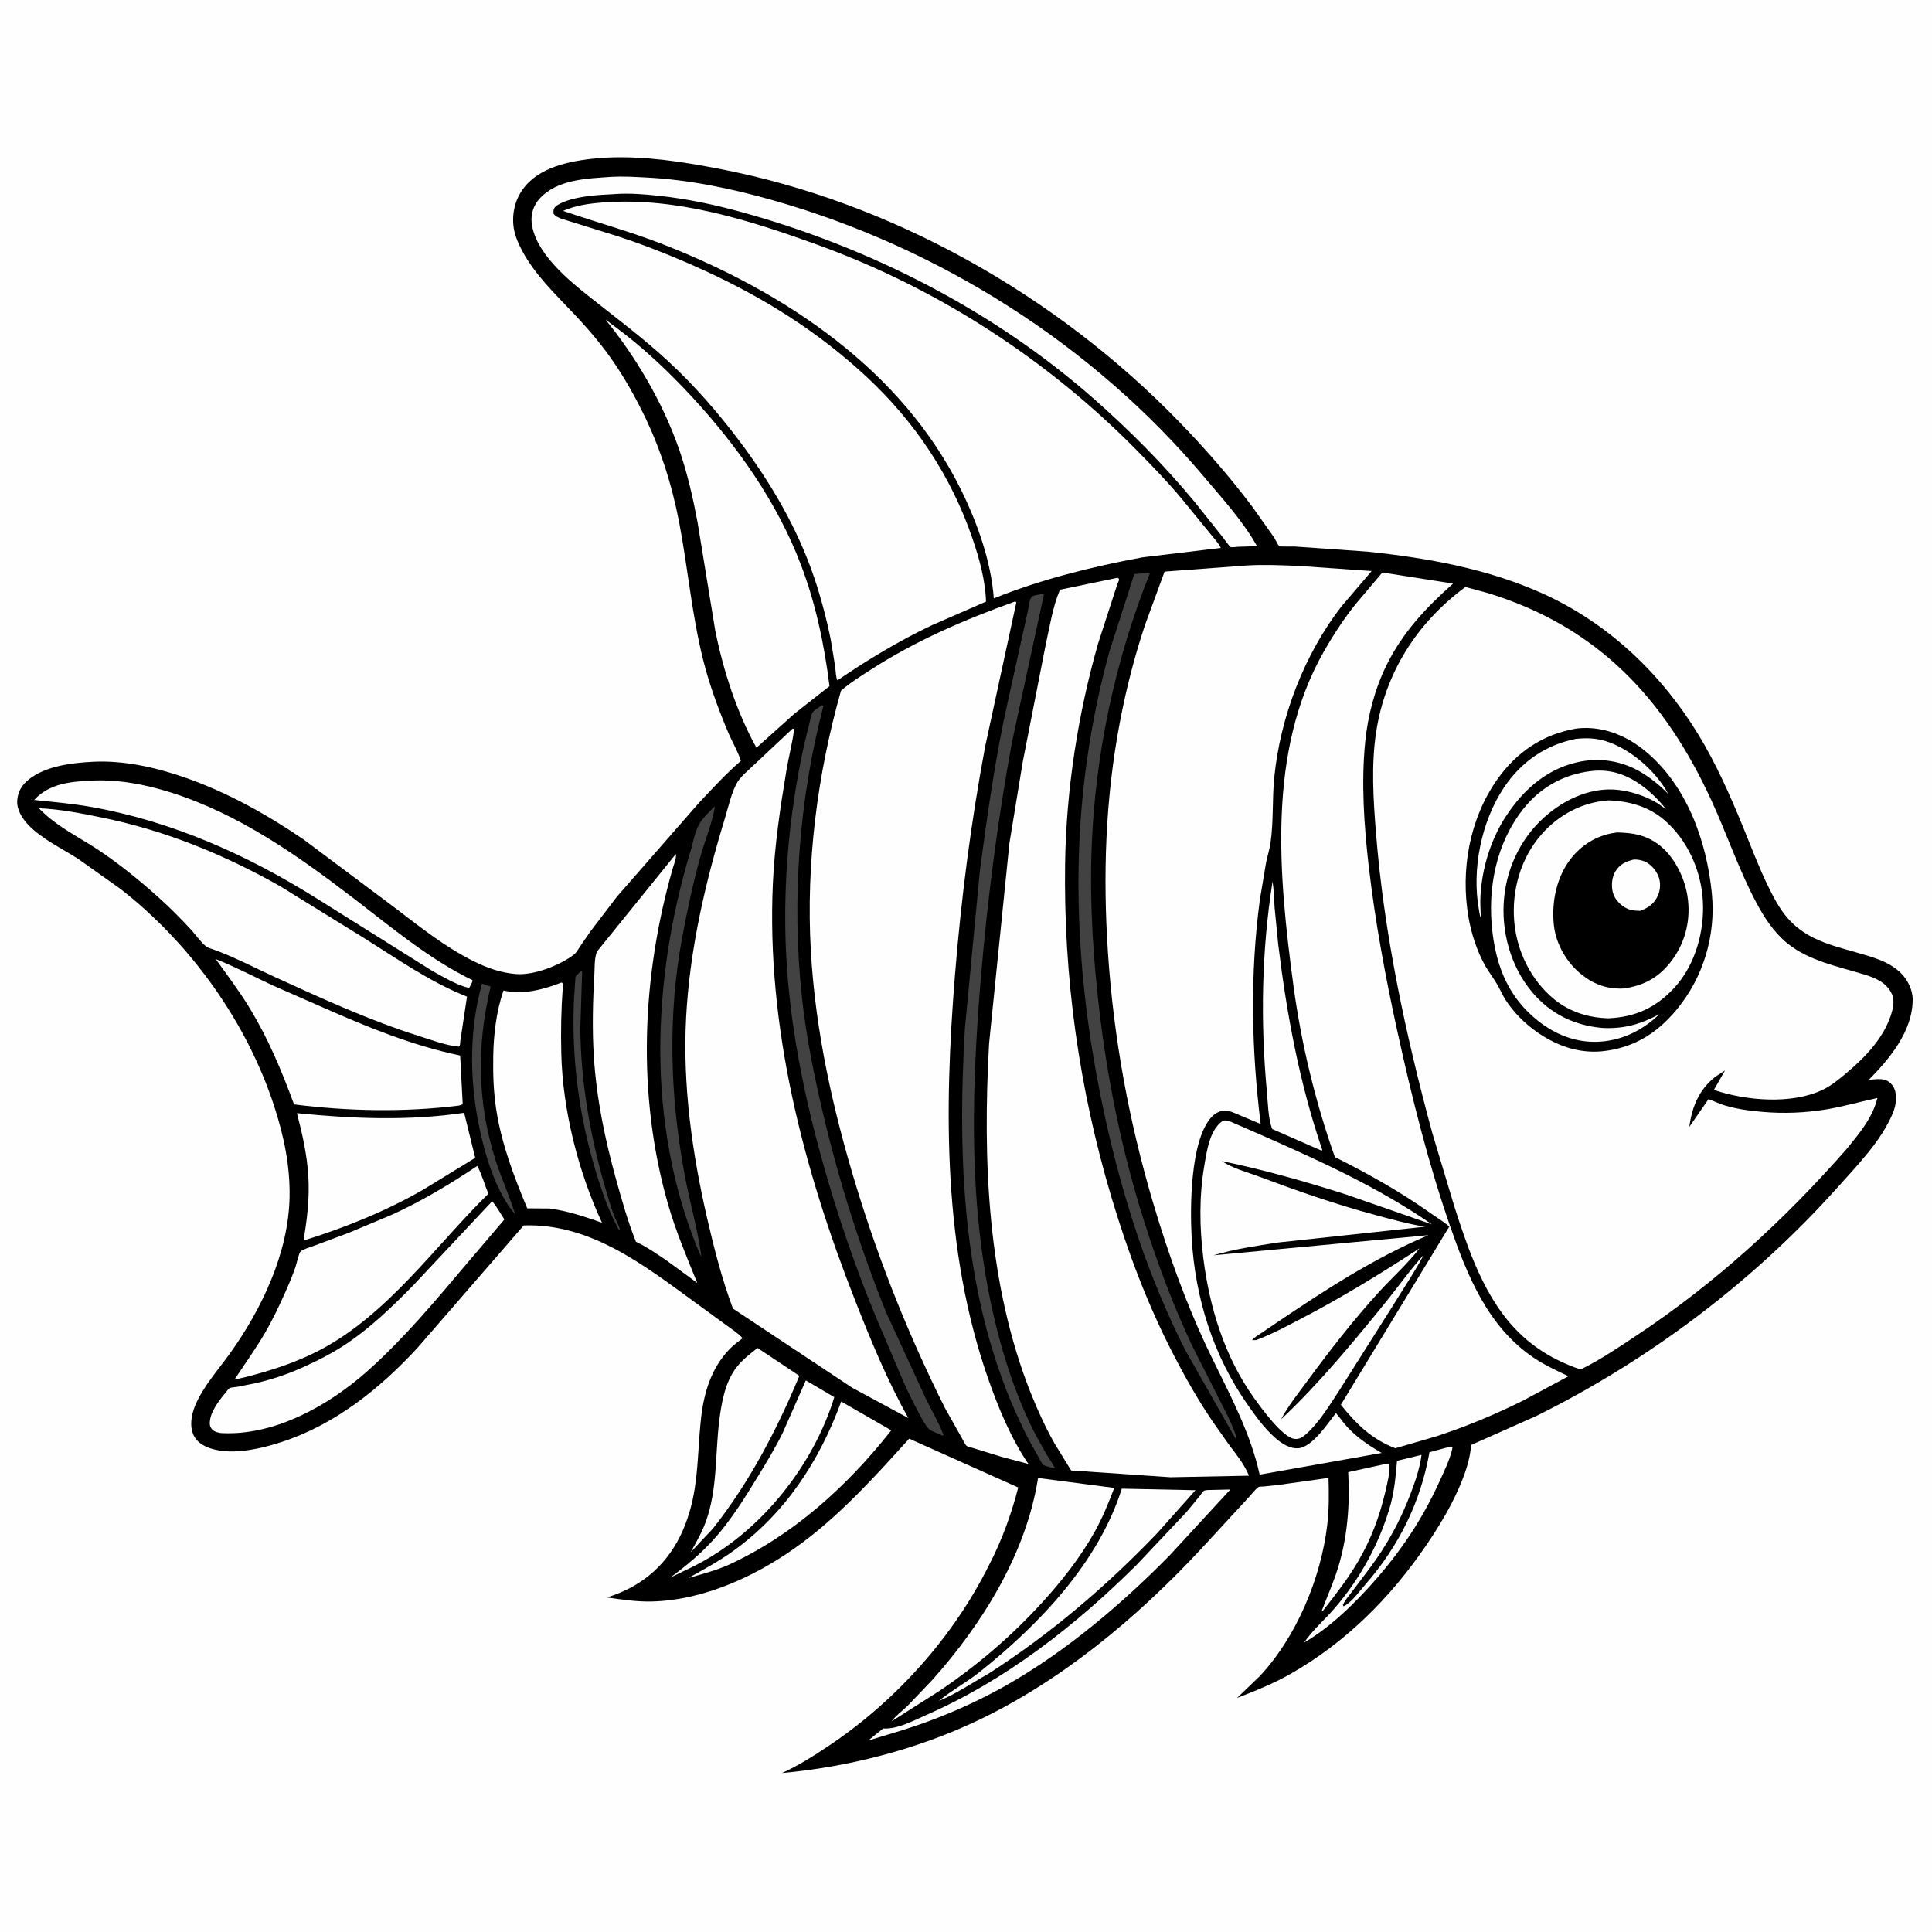
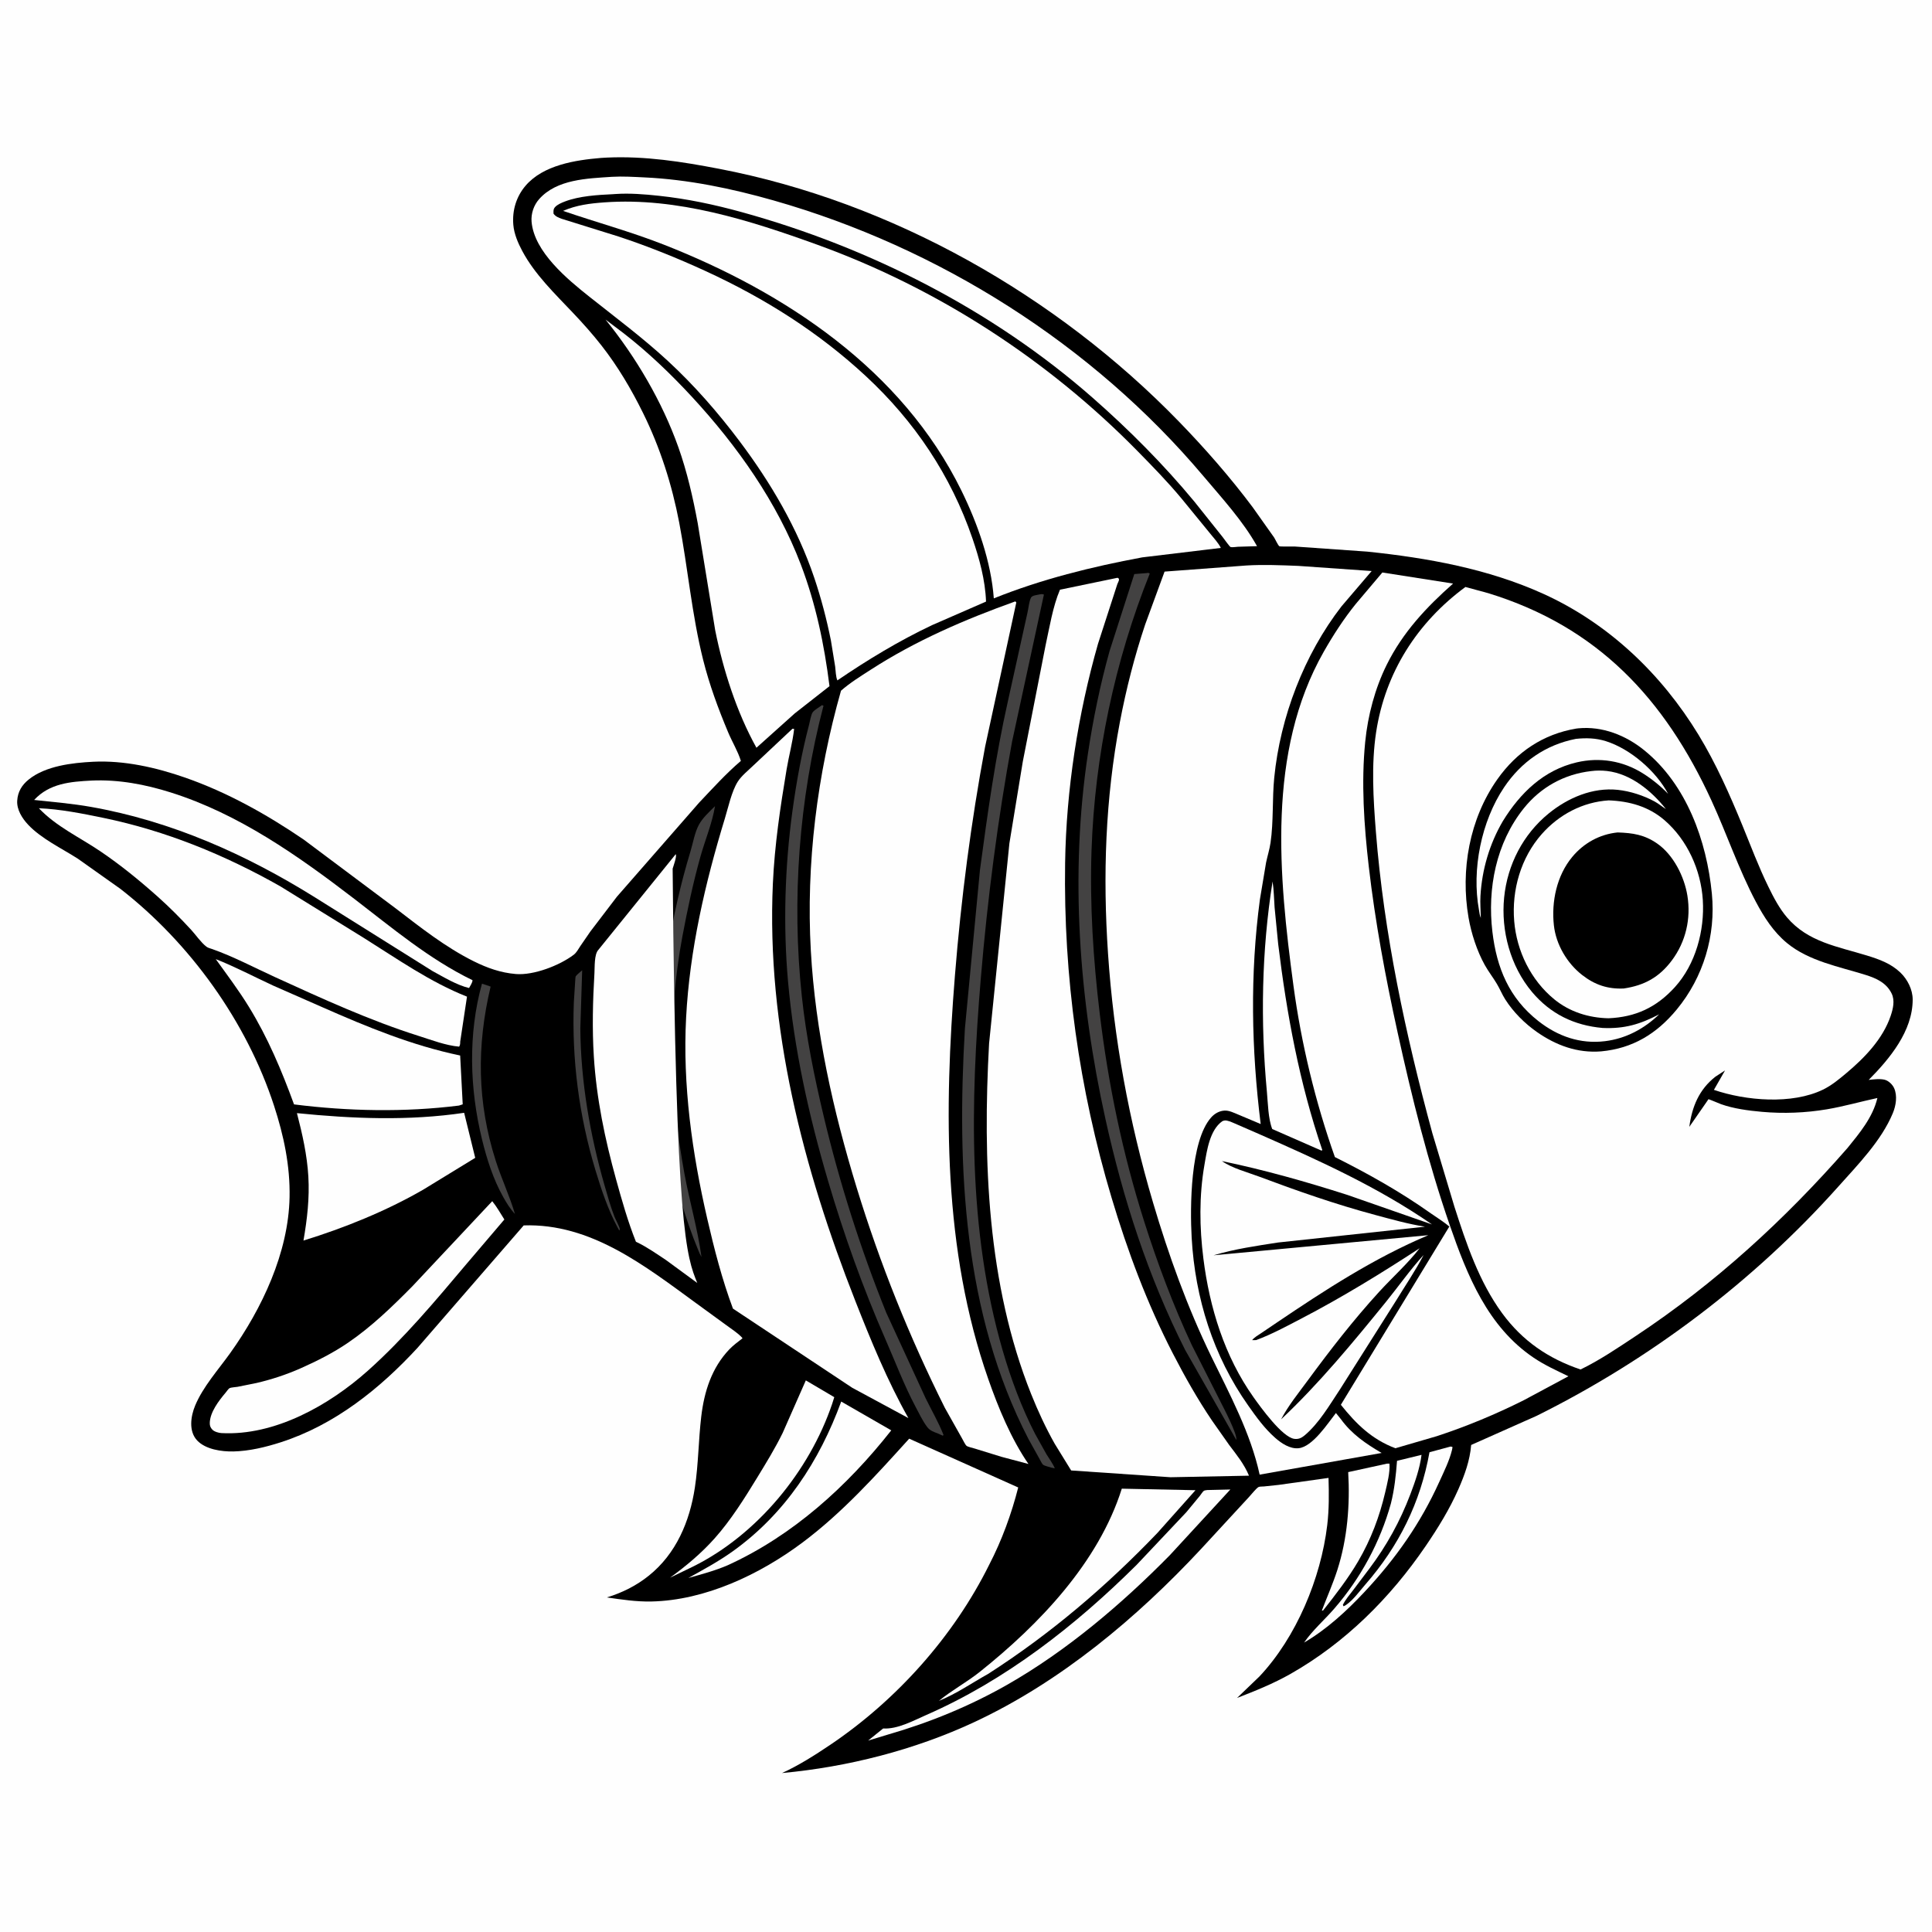
<svg xmlns="http://www.w3.org/2000/svg" version="1.1" style="display: block;" viewBox="0 0 2048 2048" width="1024" height="1024">
  <path transform="translate(0,0)" fill="rgb(254,254,254)" d="M -0 -0 L 2048 0 L 2048 2048 L -0 2048 L -0 -0 z" />
  <path transform="translate(0,0)" fill="rgb(0,0,0)" d="M 637.148 167.41 L 643.647 167.033 C 683.927 165.262 722.633 171.339 762 178.887 C 945.529 214.076 1119.83 313.155 1249.57 446.737 C 1277.18 475.168 1304.09 505.879 1327.85 537.634 L 1350.56 569.677 C 1351.71 571.431 1354.7 577.997 1356.13 579.027 C 1356.9 579.589 1370.31 579.24 1372.5 579.332 L 1449.42 584.746 C 1512.98 591.36 1577.44 602.929 1635.97 629.473 C 1705.1 660.827 1761.17 714.346 1800.5 778.93 C 1819.02 809.336 1833.66 842.42 1847.15 875.293 C 1856.01 896.9 1864.23 918.903 1874.5 939.896 C 1880.04 951.224 1886.08 962.841 1894.3 972.5 C 1916.56 998.655 1947.82 1003.3 1979.01 1012.9 C 1992.04 1016.91 2004.39 1021.3 2014.44 1030.9 C 2021.98 1038.11 2027.53 1048.98 2027.52 1059.58 C 2027.52 1092.96 2003.16 1122.31 1980.91 1144.74 C 1986.14 1144.18 1992.73 1143.29 1997.87 1144.59 C 2001.98 1145.62 2006.16 1149.69 2007.86 1153.5 C 2011.49 1161.63 2009.78 1172.03 2006.5 1179.94 C 1994.4 1209.14 1969.49 1234.54 1948.63 1257.89 C 1859.27 1357.96 1749.07 1441.15 1628.94 1500.83 L 1559.49 1531.73 C 1558.19 1548.15 1552.62 1563.43 1546.04 1578.41 C 1536.63 1599.82 1524.26 1619.84 1511.11 1639.11 C 1473.68 1693.93 1425.98 1741.48 1367.95 1774.44 C 1349.92 1784.68 1330.62 1792.43 1311.32 1799.91 L 1334.99 1777.19 C 1374.11 1735.69 1400.19 1673.11 1406.92 1616.75 C 1408.92 1599.98 1408.77 1583.47 1408.29 1566.64 L 1355.47 1574.04 L 1339.81 1575.7 C 1338.27 1575.85 1335.56 1575.71 1334.28 1576.23 C 1331.99 1577.17 1326.13 1584.63 1324.01 1586.86 L 1273.1 1642.05 C 1204.91 1715.27 1123.95 1782.98 1032.8 1825.5 C 969.431 1855.06 898.478 1873.12 828.949 1879.5 C 846.549 1871.54 863.964 1860.44 879.96 1849.67 C 950.324 1802.29 1010.86 1734.77 1048.6 1658.66 C 1061.95 1632.95 1072.23 1604.8 1079.35 1576.77 L 963.781 1525.06 C 928.356 1564.19 892.954 1603.54 850.517 1635.26 C 805.388 1669 747.52 1696.48 690.416 1697.65 C 674.491 1697.97 659.077 1695.61 643.371 1693.35 C 659.802 1688.22 674.356 1681.04 687.816 1670.24 C 716.734 1647.06 731.138 1612.81 736.593 1576.89 C 740.384 1551.93 740.389 1526.58 743.358 1501.54 C 746.485 1475.17 754.355 1450.05 773.107 1430.39 C 777.264 1426.04 782.356 1422.35 787.094 1418.65 C 786.571 1417.91 786.516 1417.79 785.779 1417.05 C 781.272 1412.53 775.224 1408.67 770.062 1404.84 L 738.281 1381.69 C 683.548 1341.81 626.415 1296.61 555.159 1298.98 L 442.499 1428.86 C 402.256 1472.44 354.663 1510.51 297.549 1528.9 C 281.609 1534.03 264.308 1538.21 247.5 1538.6 C 234.96 1538.89 218.001 1536.46 209.039 1527 C 199.749 1517.19 202.181 1501.24 206.854 1490 C 215.181 1469.98 231.435 1451.94 243.993 1434.38 C 277.663 1387.3 305.825 1327.93 306.958 1269.07 C 307.599 1235.72 300.817 1203.77 290.514 1172.19 C 261.413 1082.97 201.538 999.71 127.546 942.171 L 82.415 910.187 C 65.215 899.195 43.821 889.084 29.796 874.195 C 23.521 867.534 17.627 858.241 18.246 848.732 C 18.86 839.3 23.121 832.251 30.363 826.37 C 48.24 811.853 76.64 808.61 98.719 807.498 C 131.529 805.846 165.6 813.582 196.421 824.353 C 241.047 839.949 282.721 863.272 321.73 889.837 L 419.5 962.973 C 445.761 983.12 472.361 1004.17 502.115 1018.96 C 516.506 1026.11 530.799 1031.19 546.872 1032.51 C 565.781 1034.06 593.325 1023.38 608.182 1012.07 C 611.162 1009.81 613.063 1006.09 615.099 1003 L 625.802 987.451 L 653.995 950.488 L 741.121 850.812 C 755.481 835.7 769.452 820.152 785.343 806.609 C 782.363 796.672 776.055 786.273 771.948 776.489 C 761.361 751.271 752.035 726.063 745.367 699.492 C 733.32 651.49 729.244 602.437 719.993 554 C 712.296 513.699 699.779 474.448 681.579 437.635 C 669.145 412.485 654.928 388.389 637.612 366.261 C 628.093 354.096 617.945 342.759 607.319 331.551 C 588.166 311.35 566.927 290.919 553.697 266.201 C 549.132 257.671 544.955 248.02 544.142 238.277 C 542.877 223.111 547.208 208.437 557.161 196.822 C 575.948 174.9 610.084 169.665 637.148 167.41 z" />
  <path transform="translate(0,0)" fill="rgb(67,66,66)" d="M 617.129 1028.54 L 615.164 1090.12 C 615.606 1146.39 625.413 1202.97 640.958 1256.96 C 644.175 1268.14 647.217 1279.13 651.445 1289.97 C 652.45 1292.54 656.984 1300.88 656.989 1303 C 656.99 1303.52 656.663 1303.98 656.5 1304.47 L 654.5 1300.82 C 644.55 1282.33 637.222 1260.44 631.164 1240.34 C 613.682 1182.34 606.084 1123.15 608.282 1062.64 L 609.726 1040.01 C 609.798 1039.29 609.925 1035.4 610.288 1034.9 C 611.798 1032.79 615.167 1030.36 617.129 1028.54 z" />
  <path transform="translate(0,0)" fill="rgb(67,66,66)" d="M 510.9 1042.74 L 520.089 1045.81 C 505.124 1108.8 505.765 1168.73 525.553 1230.63 C 531.629 1249.64 540.243 1267.72 545.863 1286.84 C 540.917 1281.65 537.11 1275.42 533.596 1269.19 C 522.843 1250.15 515.994 1228.52 510.851 1207.37 C 497.811 1153.76 496.094 1096.15 510.9 1042.74 z" />
  <path transform="translate(0,0)" fill="rgb(254,254,254)" d="M 1470.33 1551.5 L 1472.88 1551.5 C 1473.61 1560.98 1470.53 1572.61 1468.37 1581.92 C 1462.35 1607.74 1453.19 1631.95 1439.8 1654.89 C 1429.06 1673.29 1415.66 1690.53 1402.5 1707.23 L 1401.21 1707.3 C 1406.64 1692.93 1412.93 1678.93 1417.63 1664.29 C 1428.3 1631.06 1431.16 1595.19 1429.15 1560.5 L 1470.33 1551.5 z" />
  <path transform="translate(0,0)" fill="rgb(254,254,254)" d="M 1537.23 1533.5 C 1538.67 1533.35 1537.81 1533.31 1539.75 1534 L 1539.21 1536.92 C 1536.44 1548.36 1530.62 1560.02 1525.75 1570.76 C 1505.71 1614.96 1479.69 1651.95 1446.66 1687.27 C 1427.71 1707.53 1406.43 1727.17 1382.38 1741.2 C 1391.52 1727.95 1403.96 1717.25 1414.48 1705.1 C 1442.39 1672.88 1463.02 1634.79 1474.42 1593.75 C 1478.19 1578.69 1479.72 1563.96 1480.91 1548.53 L 1506.88 1542.21 C 1505.11 1556.37 1500.09 1570.71 1495.03 1584 C 1484.09 1612.76 1470.04 1638.24 1451.57 1662.84 L 1434.45 1685.54 C 1430.58 1690.65 1426.31 1695.41 1423.5 1701.21 L 1424.17 1702.69 C 1425.51 1702.13 1425.62 1702.14 1427.02 1701.18 C 1434.52 1696.1 1441.35 1686.5 1447.3 1679.68 C 1482.87 1638.86 1505.75 1592.77 1515.31 1539.44 L 1537.23 1533.5 z" />
  <path transform="translate(0,0)" fill="rgb(67,66,66)" d="M 757.943 854.545 C 755.09 872.242 747.333 890.757 742.461 908.163 C 734.642 936.1 728.686 964.33 723.335 992.836 C 707.655 1076.37 710.166 1160.78 725.526 1244.17 C 730.957 1273.65 739.538 1302.76 743.602 1332.42 C 742.111 1329.93 741.042 1327.52 739.998 1324.82 C 712.688 1258.64 700.024 1185.49 699.947 1114.08 C 699.871 1042.54 711.168 971.047 731.908 902.576 C 734.618 893.628 736.397 882.591 740.816 874.365 C 744.873 866.813 751.934 860.56 757.943 854.545 z" />
  <path transform="translate(0,0)" fill="rgb(254,254,254)" d="M 1279.78 1579.5 L 1304.21 1578.93 L 1239.99 1648.66 C 1189.12 1700.31 1130.96 1749.81 1067.79 1785.84 C 1027.99 1808.53 985.546 1825.94 941.556 1838.62 L 920.269 1845.08 L 936.156 1832.27 C 951.637 1833.13 967.798 1824.12 981.74 1818.02 C 1065.97 1781.17 1139.95 1723.28 1204.86 1658.83 L 1257.5 1603.06 L 1271.95 1585.6 C 1272.97 1584.34 1275.08 1580.88 1276.27 1580.26 C 1277.33 1579.7 1278.61 1579.75 1279.78 1579.5 z" />
  <path transform="translate(0,0)" fill="rgb(254,254,254)" d="M 854.21 1463.28 L 884.371 1481.06 L 882.175 1488 C 857.974 1559.57 802.58 1626.97 734.647 1660.63 L 710.282 1672.39 C 727.42 1659.94 743.35 1646.63 757.498 1630.78 C 774.743 1611.45 789.257 1588.26 802.729 1566.19 C 812.174 1550.72 821.681 1535.25 829.668 1518.96 L 854.21 1463.28 z" />
  <path transform="translate(0,0)" fill="rgb(254,254,254)" d="M 1348.98 934.417 C 1350.38 943.39 1350.47 952.797 1351.12 961.866 L 1354.93 1000.76 C 1363.98 1075.07 1377.42 1147.95 1401.67 1219 L 1401 1219.77 L 1394.61 1216.99 L 1348.62 1196.82 C 1344.28 1185.74 1344.09 1169.56 1342.97 1157.45 C 1336.08 1083.28 1337.3 1008.05 1348.98 934.417 z" />
  <path transform="translate(0,0)" fill="rgb(254,254,254)" d="M 891.729 1485.71 L 944.774 1516.24 C 898.009 1575.59 840.435 1627.78 771.291 1659.27 C 757.509 1665.17 743.992 1668.7 729.674 1672.73 C 745.757 1663.82 761.916 1655.08 776.886 1644.35 C 832.168 1604.72 868.598 1548.88 891.729 1485.71 z" />
  <path transform="translate(0,0)" fill="rgb(254,254,254)" d="M 1189.16 1578.05 L 1267.27 1579.68 L 1226.92 1624.96 C 1172.57 1681.71 1113.63 1731.95 1047.48 1774.4 C 1030.13 1784.07 1013.71 1795.56 995.216 1803.02 C 1008.85 1791.78 1024.79 1783.29 1038.65 1772.22 C 1101.61 1721.98 1164.46 1656.33 1189.16 1578.05 z" />
-   <path transform="translate(0,0)" fill="rgb(254,254,254)" d="M 803.006 1428.92 L 847.376 1458.45 C 823.764 1515.22 794.095 1571.98 755.713 1620.33 L 732.003 1645.6 C 738.171 1634.72 744.422 1623.76 748.59 1611.94 C 760.43 1578.35 758.12 1542.53 762.246 1507.71 C 764.59 1487.93 768.377 1464.97 781.142 1448.9 C 787.343 1441.09 795.242 1435.07 803.006 1428.92 z" />
  <path transform="translate(0,0)" fill="rgb(67,66,66)" d="M 871.32 747.5 L 872.945 748.047 C 846.925 847.361 839.1 953.928 849.958 1056 C 854.551 1099.17 863.17 1141.34 873.206 1183.52 C 889.997 1254.08 912.347 1324.24 939.466 1391.52 L 981.185 1482.13 C 987.427 1494.92 994.967 1507.79 1000.12 1521 L 999.5 1521.93 L 994.67 1519.75 C 990.22 1518.03 985.884 1516.71 982.91 1512.75 C 977.943 1506.16 974.404 1498.54 970.548 1491.28 C 958.347 1468.29 949.052 1443.59 938.62 1419.77 C 914.763 1365.28 894.603 1308.89 877.801 1251.84 C 857.44 1182.72 841.763 1112.33 835.351 1040.43 C 830.067 981.164 831.954 918.77 840.007 859.799 C 844.189 829.177 849.793 798.15 857.649 768.25 C 858.483 765.08 859.73 757.182 861.657 754.831 C 863.758 752.268 868.562 749.592 871.32 747.5 z" />
  <path transform="translate(0,0)" fill="rgb(67,66,66)" d="M 1101.47 630.208 C 1103.64 629.822 1104.48 629.498 1106.59 630.26 L 1072.88 785.963 C 1057.64 868.776 1046.69 953.332 1039.69 1037.26 C 1028.69 1168.99 1025.71 1303.16 1062.85 1431.47 C 1071.53 1461.44 1082.93 1492.15 1097.21 1519.89 L 1109.29 1541.57 C 1112.25 1546.44 1115.94 1551.25 1118.16 1556.5 L 1114.5 1555.75 C 1112.3 1555 1107.53 1553.98 1105.75 1552.74 C 1104.69 1552 1102.87 1548.13 1102.16 1546.91 L 1090.22 1525.44 C 1021.21 1392.08 1014.21 1237.47 1022.84 1090.3 L 1038.77 922.401 C 1046.83 862.389 1055.15 802.369 1068.43 743.234 L 1089.17 649.425 C 1090.22 645.112 1090.88 637.233 1092.93 633.5 C 1094.24 631.106 1098.84 630.821 1101.47 630.208 z" />
  <path transform="translate(0,0)" fill="rgb(67,66,66)" d="M 1215.22 607.5 C 1217.09 607.277 1217.11 606.952 1218.8 608 C 1181.63 700.866 1160.44 801.448 1157.07 901.5 C 1155.13 959.105 1158.84 1016.73 1165.7 1073.91 C 1174.71 1149.08 1189.99 1222.77 1212.94 1295 C 1227.05 1339.39 1243.68 1383.82 1263.45 1426.02 L 1293.59 1485.48 C 1297.2 1492.65 1311.94 1520.53 1310.5 1526.38 L 1307.78 1521.54 L 1256.33 1431.05 C 1216.94 1352.97 1190.61 1271.28 1171.77 1186 C 1143.87 1059.74 1133.94 927.19 1153.25 798.823 C 1158.71 762.511 1166.33 725.346 1176.23 690.004 L 1202.39 608.544 L 1215.22 607.5 z" />
  <path transform="translate(0,0)" fill="rgb(254,254,254)" d="M 97.214 827.428 C 125.718 826.154 153.932 831.5 181 840.036 C 253.116 862.777 315.969 907.137 375.405 952.708 C 415.595 983.523 455.039 1016.83 500.861 1039.03 C 500.974 1041.43 498.393 1045.13 497.228 1047.35 C 483.97 1044.17 470.328 1035.75 458.386 1029.3 L 334.285 951.5 C 261.002 905.747 181.893 870.484 96.415 855.343 C 76.55 851.824 56.248 850.169 36.2 847.984 C 52.479 830.353 74.707 828.588 97.214 827.428 z" />
-   <path transform="translate(0,0)" fill="rgb(254,254,254)" d="M 1100.38 1566.72 L 1181.14 1577.24 C 1175.16 1592.98 1168.92 1608.48 1160.71 1623.23 C 1145.46 1650.65 1125.49 1676.03 1104.34 1699.13 C 1071.64 1734.86 1036.62 1764.78 996.575 1791.93 L 945.058 1824.71 C 949.717 1818.53 956.814 1813.34 962.408 1807.91 L 988.13 1780.98 C 1041.38 1721.4 1087.82 1646.72 1100.38 1566.72 z" />
  <path transform="translate(0,0)" fill="rgb(254,254,254)" d="M 521.792 1273.3 C 526.589 1279.17 530.546 1286.31 534.651 1292.71 L 494.542 1339.81 C 461.533 1378.94 428.328 1418.7 390.071 1452.89 C 349.076 1489.54 291.319 1522.21 234.746 1519.13 C 231.92 1519.01 227.179 1517.66 225.182 1515.56 C 223.169 1513.44 222.326 1511.44 222.368 1508.52 C 222.533 1497.04 231.978 1484.79 239.088 1476.39 C 239.937 1475.39 242.208 1472.06 243.276 1471.54 C 245.162 1470.61 249.594 1470.47 251.773 1470.09 L 272 1466.01 C 287.962 1462.29 303.886 1457.04 318.859 1450.38 C 336.14 1442.7 353.225 1434.07 368.861 1423.4 C 393.897 1406.31 415.701 1385.18 436.944 1363.7 L 521.792 1273.3 z" />
  <path transform="translate(0,0)" fill="rgb(254,254,254)" d="M 314.761 1179.97 C 373.882 1185.9 433.08 1188.34 492.009 1179.62 L 503.75 1227.37 L 448.53 1261.14 C 409.467 1283.71 364.739 1301.8 321.693 1315.04 C 325.609 1292.28 328.204 1270.27 326.86 1247.11 C 325.539 1224.34 320.474 1201.98 314.761 1179.97 z" />
-   <path transform="translate(0,0)" fill="rgb(254,254,254)" d="M 595.257 1041.5 C 597.368 1042.34 596.712 1044.85 596.568 1046.77 C 594.831 1069.98 594.415 1093.21 594.98 1116.48 C 596.443 1176.82 612.811 1241.45 638.12 1296.13 C 619.472 1289.68 601.895 1283.57 582.25 1281.05 L 558.898 1280.88 C 544.853 1247.29 532.195 1214.15 526.317 1178 C 523.143 1158.48 522.504 1139.06 522.849 1119.34 C 523.252 1096.38 526.154 1071.74 533.723 1049.99 C 555.159 1054.68 575.374 1049.05 595.257 1041.5 z" />
  <path transform="translate(0,0)" fill="rgb(254,254,254)" d="M 228.727 1016.72 C 249.53 1024.91 269.547 1035.55 289.858 1044.9 L 341.861 1067.75 C 389.29 1088.66 436.838 1108.28 487.782 1118.88 L 490.5 1170.64 L 486.5 1171.95 C 429.073 1179.15 369.09 1177.97 311.683 1170.7 C 298.458 1134.57 283.987 1100.09 263.755 1067.16 C 253.071 1049.77 240.644 1033.28 228.727 1016.72 z" />
-   <path transform="translate(0,0)" fill="rgb(254,254,254)" d="M 505.918 1235.93 C 510.683 1244.76 513.803 1255.99 517.675 1265.41 C 460.069 1322.04 410.723 1394.13 337.5 1431.95 C 313.078 1444.56 287.273 1452.78 260.755 1459.66 L 248.535 1462.42 C 259.596 1445.78 271.228 1429.52 281.305 1412.24 C 289.142 1398.81 295.557 1385.02 301.959 1370.87 C 306.106 1361.69 309.96 1352.53 313.255 1343.01 C 314.349 1339.85 316.721 1328.58 318.578 1326.69 C 320.983 1324.24 329.076 1321.97 332.431 1320.73 L 369.799 1306.78 L 415.696 1287.52 C 447.411 1273.04 476.96 1255.26 505.918 1235.93 z" />
-   <path transform="translate(0,0)" fill="rgb(254,254,254)" d="M 716.275 905.5 C 717.723 907.59 713.901 917.808 713.037 920.829 C 680.208 1035.65 674.97 1160.5 707.953 1275.89 C 716.266 1304.97 727.794 1332.07 739.124 1359.99 L 705.458 1335.33 C 695.684 1328.9 685.92 1321.98 675.358 1316.91 L 674.122 1316.33 C 665.613 1295.02 659.215 1272.45 653.107 1250.35 C 641.187 1207.24 632.35 1164.86 629.502 1120.12 C 627.637 1090.84 628.392 1060.69 630.137 1031.42 C 630.506 1025.23 629.836 1011.88 634.112 1007.1 L 716.275 905.5 z" />
+   <path transform="translate(0,0)" fill="rgb(254,254,254)" d="M 716.275 905.5 C 717.723 907.59 713.901 917.808 713.037 920.829 C 716.266 1304.97 727.794 1332.07 739.124 1359.99 L 705.458 1335.33 C 695.684 1328.9 685.92 1321.98 675.358 1316.91 L 674.122 1316.33 C 665.613 1295.02 659.215 1272.45 653.107 1250.35 C 641.187 1207.24 632.35 1164.86 629.502 1120.12 C 627.637 1090.84 628.392 1060.69 630.137 1031.42 C 630.506 1025.23 629.836 1011.88 634.112 1007.1 L 716.275 905.5 z" />
  <path transform="translate(0,0)" fill="rgb(254,254,254)" d="M 641.882 338.773 L 661.193 353.346 C 687.206 373.568 711.068 396.412 733.419 420.582 C 781.293 472.351 823.752 532.302 848.953 598.52 C 864.818 640.204 873.778 683.24 879.302 727.353 L 842.489 756.216 L 801.862 792.651 C 780.945 755.009 766.577 710.248 758.138 668.112 L 739.596 554.547 C 734.57 527.415 728.308 499.984 719.053 473.957 C 701.888 425.685 674.093 378.509 641.882 338.773 z" />
  <path transform="translate(0,0)" fill="rgb(254,254,254)" d="M 41.226 856.774 C 63.549 857.652 87.569 862.426 109.5 866.962 C 175.933 880.7 238.121 906.136 297.051 939.481 L 385.856 994.36 C 421.276 1016.56 455.928 1041.04 495.035 1056.49 L 487.832 1104.24 C 487.815 1106.39 487.834 1107.63 486.713 1109.5 C 472.401 1108.22 457.698 1102.52 444 1098.19 C 391.76 1081.68 341.457 1058.56 291.686 1035.84 C 269.615 1025.77 247.388 1013.9 224.5 1005.9 C 222.559 1005.22 220.448 1004.79 218.783 1003.5 C 212.928 998.977 207.632 991.072 202.564 985.568 C 191.494 973.548 179.854 961.82 167.67 950.931 C 148.175 933.507 127.703 916.796 106.023 902.163 C 84.1 887.365 59.605 876.163 41.226 856.774 z" />
  <path transform="translate(0,0)" fill="rgb(254,254,254)" d="M 1295.71 1188.5 C 1296.56 1188.18 1297.1 1187.92 1298.03 1187.78 C 1300.98 1187.32 1305.35 1189.46 1308.11 1190.58 L 1334 1201.85 C 1397.96 1230.04 1460.23 1258.03 1517.99 1297.96 L 1428.32 1266.67 C 1384.54 1252.67 1340.32 1240.13 1295.27 1230.78 C 1306.19 1238.42 1321.77 1242.41 1334.2 1247.07 C 1374.97 1262.34 1415.64 1276.61 1457.72 1287.88 C 1475.3 1292.6 1492.53 1297.5 1510.56 1300.34 L 1354.71 1317.12 C 1331.9 1320.66 1308.54 1324.02 1286.4 1330.67 L 1514.08 1309.35 C 1456.5 1333.66 1404.87 1367.28 1353.21 1402.16 L 1336.64 1413.37 C 1333.5 1415.5 1329.61 1417.6 1327.31 1420.63 L 1331.54 1420.56 C 1348.2 1414.4 1364 1405.79 1379.74 1397.6 C 1422.65 1375.26 1464.35 1349.65 1504.85 1323.22 C 1492.31 1339.45 1475.75 1354.27 1461.83 1369.51 C 1434.65 1399.25 1410.09 1430.95 1386.24 1463.39 C 1376.44 1476.74 1365.7 1489.88 1358.01 1504.56 C 1397.93 1467.07 1434.17 1423.13 1468.72 1380.61 C 1482.16 1364.07 1494.78 1346.04 1509.1 1330.32 C 1500.31 1347.23 1489.42 1363.08 1479.5 1379.35 L 1420.57 1472.57 C 1409.54 1489.17 1398.16 1508.88 1382.81 1521.67 C 1379.52 1524.42 1376.33 1525.83 1372 1525.24 C 1359.19 1523.51 1336.21 1491.6 1328.67 1480.96 C 1298.09 1437.81 1282.19 1386.18 1275.64 1334.15 C 1271.48 1301.12 1271.05 1267.78 1276.74 1234.9 C 1279.36 1219.74 1282.28 1197.99 1295.71 1188.5 z" />
  <path transform="translate(0,0)" fill="rgb(254,254,254)" d="M 840.044 772.5 L 841.823 772.688 C 840.165 787.051 836.239 801.217 833.847 815.5 C 827.101 855.791 821.126 895.778 819.275 936.655 C 812.394 1088.66 851.368 1238.48 906.609 1378.89 C 923.176 1421 940.692 1463.8 962.919 1503.22 L 903.357 1471.07 L 776.951 1387.17 C 765.426 1356.35 757.133 1324.03 749.732 1292 C 733.66 1222.45 723.53 1150.14 727.308 1078.62 C 731.102 1006.79 747.42 936.218 768.394 867.598 C 772.018 855.74 775.462 839.147 781.996 828.684 C 785.931 822.383 793.436 816.459 798.809 811.225 L 840.044 772.5 z" />
  <path transform="translate(0,0)" fill="rgb(254,254,254)" d="M 641.02 214.5 C 717.766 209.006 794.803 233.55 866.09 259.31 C 993.89 305.491 1110.82 381.381 1205.87 478.198 C 1221.82 494.44 1237.75 510.777 1252.32 528.272 L 1282.71 565.435 C 1286.34 570.063 1291.64 575.546 1294.12 580.822 L 1210.8 590.84 C 1157.47 600.749 1103.9 613.999 1053.48 634.312 C 1050.6 595.36 1036.27 554.919 1019.12 520 C 956.29 392.118 832.493 309.817 703.29 259.187 C 668.318 245.483 632.332 235.741 596.874 223.551 C 611.318 217.324 625.431 215.607 641.02 214.5 z" />
  <path transform="translate(0,0)" fill="rgb(254,254,254)" d="M 1465.35 606.867 L 1540.32 618.612 C 1511.88 643.797 1487.1 670.197 1470.02 704.588 C 1457.52 729.777 1449.99 758.347 1447.19 786.271 C 1442.83 829.766 1445.94 875.172 1450.95 918.5 C 1457.79 977.558 1468.74 1036.25 1481.49 1094.29 C 1496.67 1163.39 1513.73 1232.08 1536.91 1299 C 1555.33 1352.16 1577.08 1406.35 1625.6 1439.15 C 1637.37 1447.11 1649.85 1452.75 1662.59 1458.9 L 1615.16 1484.35 C 1585.66 1499.12 1554.57 1512.09 1523.24 1522.35 L 1479.14 1535.21 C 1454.06 1525.63 1437.93 1509.8 1421.36 1489.13 L 1535.67 1301.28 L 1536.41 1300.3 C 1530.4 1295.06 1523.29 1290.85 1516.77 1286.23 C 1484.28 1263.22 1450.57 1244.34 1415.03 1226.53 C 1394.39 1168.3 1379.35 1106.11 1371.12 1044.91 C 1355.5 928.647 1342.79 797.225 1403.19 690.934 C 1413.19 673.339 1424.6 655.686 1437.35 640 L 1465.35 606.867 z" />
  <path transform="translate(0,0)" fill="rgb(254,254,254)" d="M 1184.49 612.5 L 1185.15 612.695 C 1187.54 613.891 1185.19 617.075 1184.4 619.255 L 1163.93 682.461 C 1142.68 756.881 1130.25 837.209 1129.07 914.623 C 1127.23 1035.04 1143.82 1154.24 1178.32 1269.62 C 1195.35 1326.57 1215.94 1381.61 1243.17 1434.52 C 1255.81 1459.06 1269.39 1483.07 1284.84 1505.96 L 1303.05 1531.84 C 1311.13 1542.54 1318.74 1551.8 1323.99 1564.29 L 1240.75 1565.93 L 1135.47 1558.75 L 1118.02 1530.42 C 1108.52 1513.58 1100.25 1495.72 1093.07 1477.78 C 1046.53 1361.42 1041.62 1229.88 1048.47 1106.17 L 1070 894 L 1084.21 807.3 L 1108.33 684.204 C 1112.47 665.331 1116.04 642.8 1123.61 625.116 L 1184.49 612.5 z" />
  <path transform="translate(0,0)" fill="rgb(254,254,254)" d="M 648.681 187.431 C 660.185 186.772 671.754 187.519 683.252 188.056 C 729.268 190.204 775.667 199.844 819.936 212.448 C 995.358 262.394 1157.87 365.043 1275.64 504.676 C 1295.28 527.962 1317.7 552.345 1332.5 578.973 L 1312.38 579.582 C 1310.54 579.661 1306.15 580.391 1304.54 579.924 C 1303.47 579.61 1297.26 570.83 1296.2 569.475 L 1266.09 531.711 C 1233.25 492.103 1196.87 455.567 1158.23 421.634 C 1052.47 328.754 921.697 262.2 786.359 224.889 C 757.343 216.89 728.464 210.739 698.5 207.542 C 683.224 205.912 667.403 204.608 652.05 205.686 L 650.025 205.837 C 633.551 206.624 614.111 207.708 598.665 213.65 C 595.349 214.926 590.847 216.807 588.415 219.5 C 586.437 221.69 586.668 223.758 586.76 226.5 C 588.923 229.532 592.1 230.743 595.5 231.958 L 655.648 250.712 C 686.974 261.044 718.194 273.649 748.154 287.431 C 810.384 316.06 867.595 352.066 917.866 398.743 C 969.495 446.682 1007.98 503.959 1030.84 570.78 C 1038.21 592.316 1044.4 614.848 1045.24 637.698 L 988.03 662.673 C 953.026 679.242 919.641 699.427 887.682 721.232 C 885.923 717.605 885.881 710.831 885.311 706.618 L 880.775 678.775 C 876.271 656.373 870.411 633.981 863.097 612.322 C 845.403 559.924 817.029 511.668 783.918 467.622 C 761.239 437.453 735.981 408.51 708.235 382.857 C 681.747 358.368 653.165 337.074 624.961 314.687 C 601.613 296.153 566.283 267.084 563.5 235.115 C 562.751 226.507 565.78 217.547 571.49 211.102 C 590.238 189.937 622.601 189.205 648.681 187.431 z" />
  <path transform="translate(0,0)" fill="rgb(254,254,254)" d="M 1076.28 637.5 L 1077.33 638.625 L 1044.26 791.553 C 1029.27 871.837 1018.83 952.483 1012.28 1033.88 C 1000.78 1176.95 999.582 1324.6 1047.58 1461.79 C 1058.36 1492.58 1071.69 1524.88 1090.19 1551.89 L 1061.55 1544.27 L 1033.29 1535.54 C 1031.34 1534.91 1026.08 1533.81 1024.6 1532.64 C 1023.18 1531.53 1020.94 1526.69 1019.93 1525 L 1001.58 1492.36 C 963.903 1417.03 932.808 1339.56 908.124 1259.03 C 883.168 1177.62 864.316 1093.12 859.517 1007.92 C 854.317 915.598 866.289 820.988 891.487 732.196 C 900.897 723.86 912.301 716.84 922.858 710.022 C 970.866 679.015 1022.64 656.737 1076.28 637.5 z" />
  <path transform="translate(0,0)" fill="rgb(254,254,254)" d="M 1321.32 599.435 C 1339.43 598.339 1358.03 599.157 1376.16 599.861 L 1454.02 605.323 L 1421.99 642.821 C 1382.4 693.973 1357.11 760.157 1350.76 824.265 C 1348.51 847.061 1350.11 870.852 1346.82 893.352 C 1345.78 900.406 1343.57 907.343 1342.1 914.32 L 1335.55 953.5 C 1324.95 1032.81 1326.52 1112.28 1336.38 1191.52 L 1312.59 1181.5 C 1308.22 1179.69 1302.78 1176.97 1298 1177.27 C 1292.32 1177.63 1287.4 1180.52 1283.72 1184.72 C 1261.73 1209.78 1261.38 1279.67 1263.22 1312.12 C 1266.85 1376.1 1286.15 1437.5 1323.19 1489.98 C 1331.81 1502.2 1340.49 1514.3 1351.81 1524.23 C 1358.36 1529.97 1367.44 1536.09 1376.52 1535.18 C 1391.55 1533.67 1407.6 1508.65 1416.13 1497.85 L 1421.38 1504.35 C 1432.96 1520.33 1447.88 1530.38 1464.58 1540.2 L 1335.28 1563.18 C 1325.79 1519.32 1303.5 1478 1283.98 1437.86 C 1258.67 1385.83 1238.69 1330.27 1222.28 1274.83 C 1196.72 1188.42 1180.59 1100.67 1174.54 1010.75 C 1168.98 928.017 1171.65 847.096 1187.12 765.465 C 1193.75 730.544 1202.64 695.706 1213.93 662 L 1234.49 605.925 L 1321.32 599.435 z" />
  <path transform="translate(0,0)" fill="rgb(254,254,254)" d="M 1553.41 622.213 L 1577.72 628.823 C 1693.49 664.439 1764.61 740.551 1814.31 848.781 C 1830.54 884.118 1843.13 921.635 1861.31 955.967 C 1869.9 972.19 1879.9 987.777 1894.19 999.593 C 1917.51 1018.89 1949.56 1024.65 1977.74 1033.49 C 1989.07 1037.05 1999.75 1041.9 2005.23 1053.19 C 2008.83 1060.6 2006.71 1069.36 2004.22 1076.78 C 1996.01 1101.22 1976.56 1121.32 1957.26 1137.5 C 1949.43 1144.06 1941.68 1150.56 1932.44 1155.05 C 1899.42 1171.08 1850.62 1166.87 1816.81 1155.31 L 1828.6 1134.71 L 1818.48 1141.28 C 1801.05 1154.89 1793.58 1173.26 1790.74 1194.52 L 1808.79 1168.5 C 1809.02 1168.16 1810.95 1165.23 1811.05 1165.19 C 1811.42 1165.07 1822.88 1169.95 1824.33 1170.46 C 1837.84 1175.28 1853.49 1177.31 1867.75 1178.59 C 1890.51 1180.63 1913.99 1179.71 1936.5 1175.92 C 1954.47 1172.89 1972.27 1167.76 1990.11 1163.93 C 1985.28 1184.36 1971.29 1201.07 1958.35 1217.03 C 1891.81 1293.05 1818.25 1360.43 1733.88 1416.29 C 1715.13 1428.7 1695.7 1441.92 1675.44 1451.71 C 1641.37 1440.18 1613.94 1421.51 1592.44 1392.22 C 1567.87 1358.75 1554.25 1318.07 1541.66 1278.9 L 1518.34 1201.2 C 1490.03 1097 1466.98 989.499 1458.5 881.726 C 1455.77 847.167 1453.49 810.483 1458.76 776.09 C 1468.42 712.982 1502.2 659.946 1553.41 622.213 z" />
  <path transform="translate(0,0)" fill="rgb(0,0,0)" d="M 1670.88 772.324 L 1673.03 772.065 C 1698.65 769.567 1723.39 779.436 1743.05 795.38 C 1787.88 831.734 1809.18 891.316 1814.65 947.303 C 1818.97 991.55 1805.73 1035.87 1777.35 1070.19 C 1756.03 1095.97 1730.61 1111.4 1697.25 1114.5 C 1672.11 1116.52 1649.4 1108.11 1629.06 1093.87 C 1616.16 1084.84 1604.06 1072.72 1595.62 1059.4 C 1592.27 1054.11 1589.96 1048.35 1586.78 1043 C 1582.74 1036.19 1577.84 1029.96 1573.96 1023.01 C 1565.65 1008.12 1559.6 989.422 1556.71 972.667 C 1548.02 922.343 1557.66 867.978 1587.3 826.021 C 1607.76 797.074 1635.85 778.2 1670.88 772.324 z" />
  <path transform="translate(0,0)" fill="rgb(254,254,254)" d="M 1670.52 783.224 C 1681.48 782.08 1691.73 782.359 1702.28 785.668 C 1728.29 793.825 1755.61 817.525 1768.27 841.512 C 1760.4 833.314 1751.07 825.81 1741.44 819.755 C 1720.32 806.467 1695.6 802.452 1671.35 808.146 C 1636.27 816.386 1611.4 840.653 1593.06 870.471 C 1578.94 894.539 1570.94 921.908 1569.34 949.733 C 1568.9 957.438 1569.58 965.34 1569.72 973.07 C 1568.52 970.385 1568.28 967.381 1567.75 964.5 C 1559.93 921.837 1570.22 870.608 1594.38 834.634 C 1612.57 807.541 1638.51 789.499 1670.52 783.224 z" />
  <path transform="translate(0,0)" fill="rgb(254,254,254)" d="M 1686.71 817.382 C 1691.93 816.637 1698.22 816.679 1703.43 817.28 C 1728.8 820.205 1750.62 838.354 1765.93 857.602 C 1761.82 855.095 1758.25 851.966 1753.99 849.64 C 1742.41 843.314 1728.09 838.658 1714.92 837.271 C 1688.3 834.467 1662.14 845.663 1641.74 862.253 C 1614.52 884.39 1597.91 916.636 1594.45 951.416 C 1590.94 986.709 1601.1 1024.3 1624.04 1051.58 C 1643.6 1074.84 1668.74 1087.01 1698.76 1089.68 C 1721.96 1090.74 1738.54 1085.8 1758.78 1075.22 C 1743.03 1090.56 1723.33 1101.03 1701.3 1103.7 C 1674.99 1106.89 1651.3 1098.54 1630.68 1082.34 C 1599.71 1058 1586.55 1026.01 1582.01 987.778 C 1576.55 941.835 1585.88 893.6 1615.23 856.915 C 1633.23 834.419 1658.18 820.616 1686.71 817.382 z" />
  <path transform="translate(0,0)" fill="rgb(254,254,254)" d="M 1705.36 848.432 C 1727.22 849.259 1747.67 854.921 1764.5 869.486 C 1788.67 890.403 1803.04 922.299 1805.05 954.028 C 1807.09 986.36 1797.44 1022.22 1775.35 1046.5 C 1755.83 1067.95 1733.81 1078.14 1705.13 1079.41 C 1684.2 1078.98 1663.88 1072.68 1647.53 1059.27 C 1622.76 1038.96 1607.74 1008.16 1605.11 976.402 C 1602.38 943.407 1612.19 909.182 1634.33 884.161 C 1652.62 863.484 1677.68 850.182 1705.36 848.432 z" />
  <path transform="translate(0,0)" fill="rgb(0,0,0)" d="M 1714.74 882.422 C 1730.85 882.966 1743.12 884.77 1756.69 894.195 C 1773.86 906.123 1785.42 929.122 1788.71 949.445 C 1792.65 973.776 1787.03 998.268 1772.25 1018.06 C 1758.9 1035.95 1743.04 1044.62 1721.24 1047.84 C 1704.27 1048.62 1690.52 1043.96 1677.14 1033.53 C 1661.09 1021.03 1649.41 1001.19 1647.18 980.871 C 1644.43 955.815 1650.18 928.241 1666.56 908.473 C 1678.79 893.707 1695.63 884.378 1714.74 882.422 z" />
-   <path transform="translate(0,0)" fill="rgb(254,254,254)" d="M 1731.85 911.139 C 1735.34 910.987 1739.59 911.704 1742.84 912.99 C 1749.6 915.671 1755.15 922.05 1757.89 928.655 C 1760.59 935.161 1760.25 943.107 1757.35 949.509 C 1753.42 958.181 1747.32 962.285 1738.76 965.539 C 1732.9 965.363 1728.44 965.215 1723.23 962.338 C 1716.83 958.81 1711.16 952.53 1709.5 945.258 C 1707.9 938.237 1708.71 929.736 1712.5 923.576 C 1717.2 915.931 1723.66 913.207 1731.85 911.139 z" />
</svg>